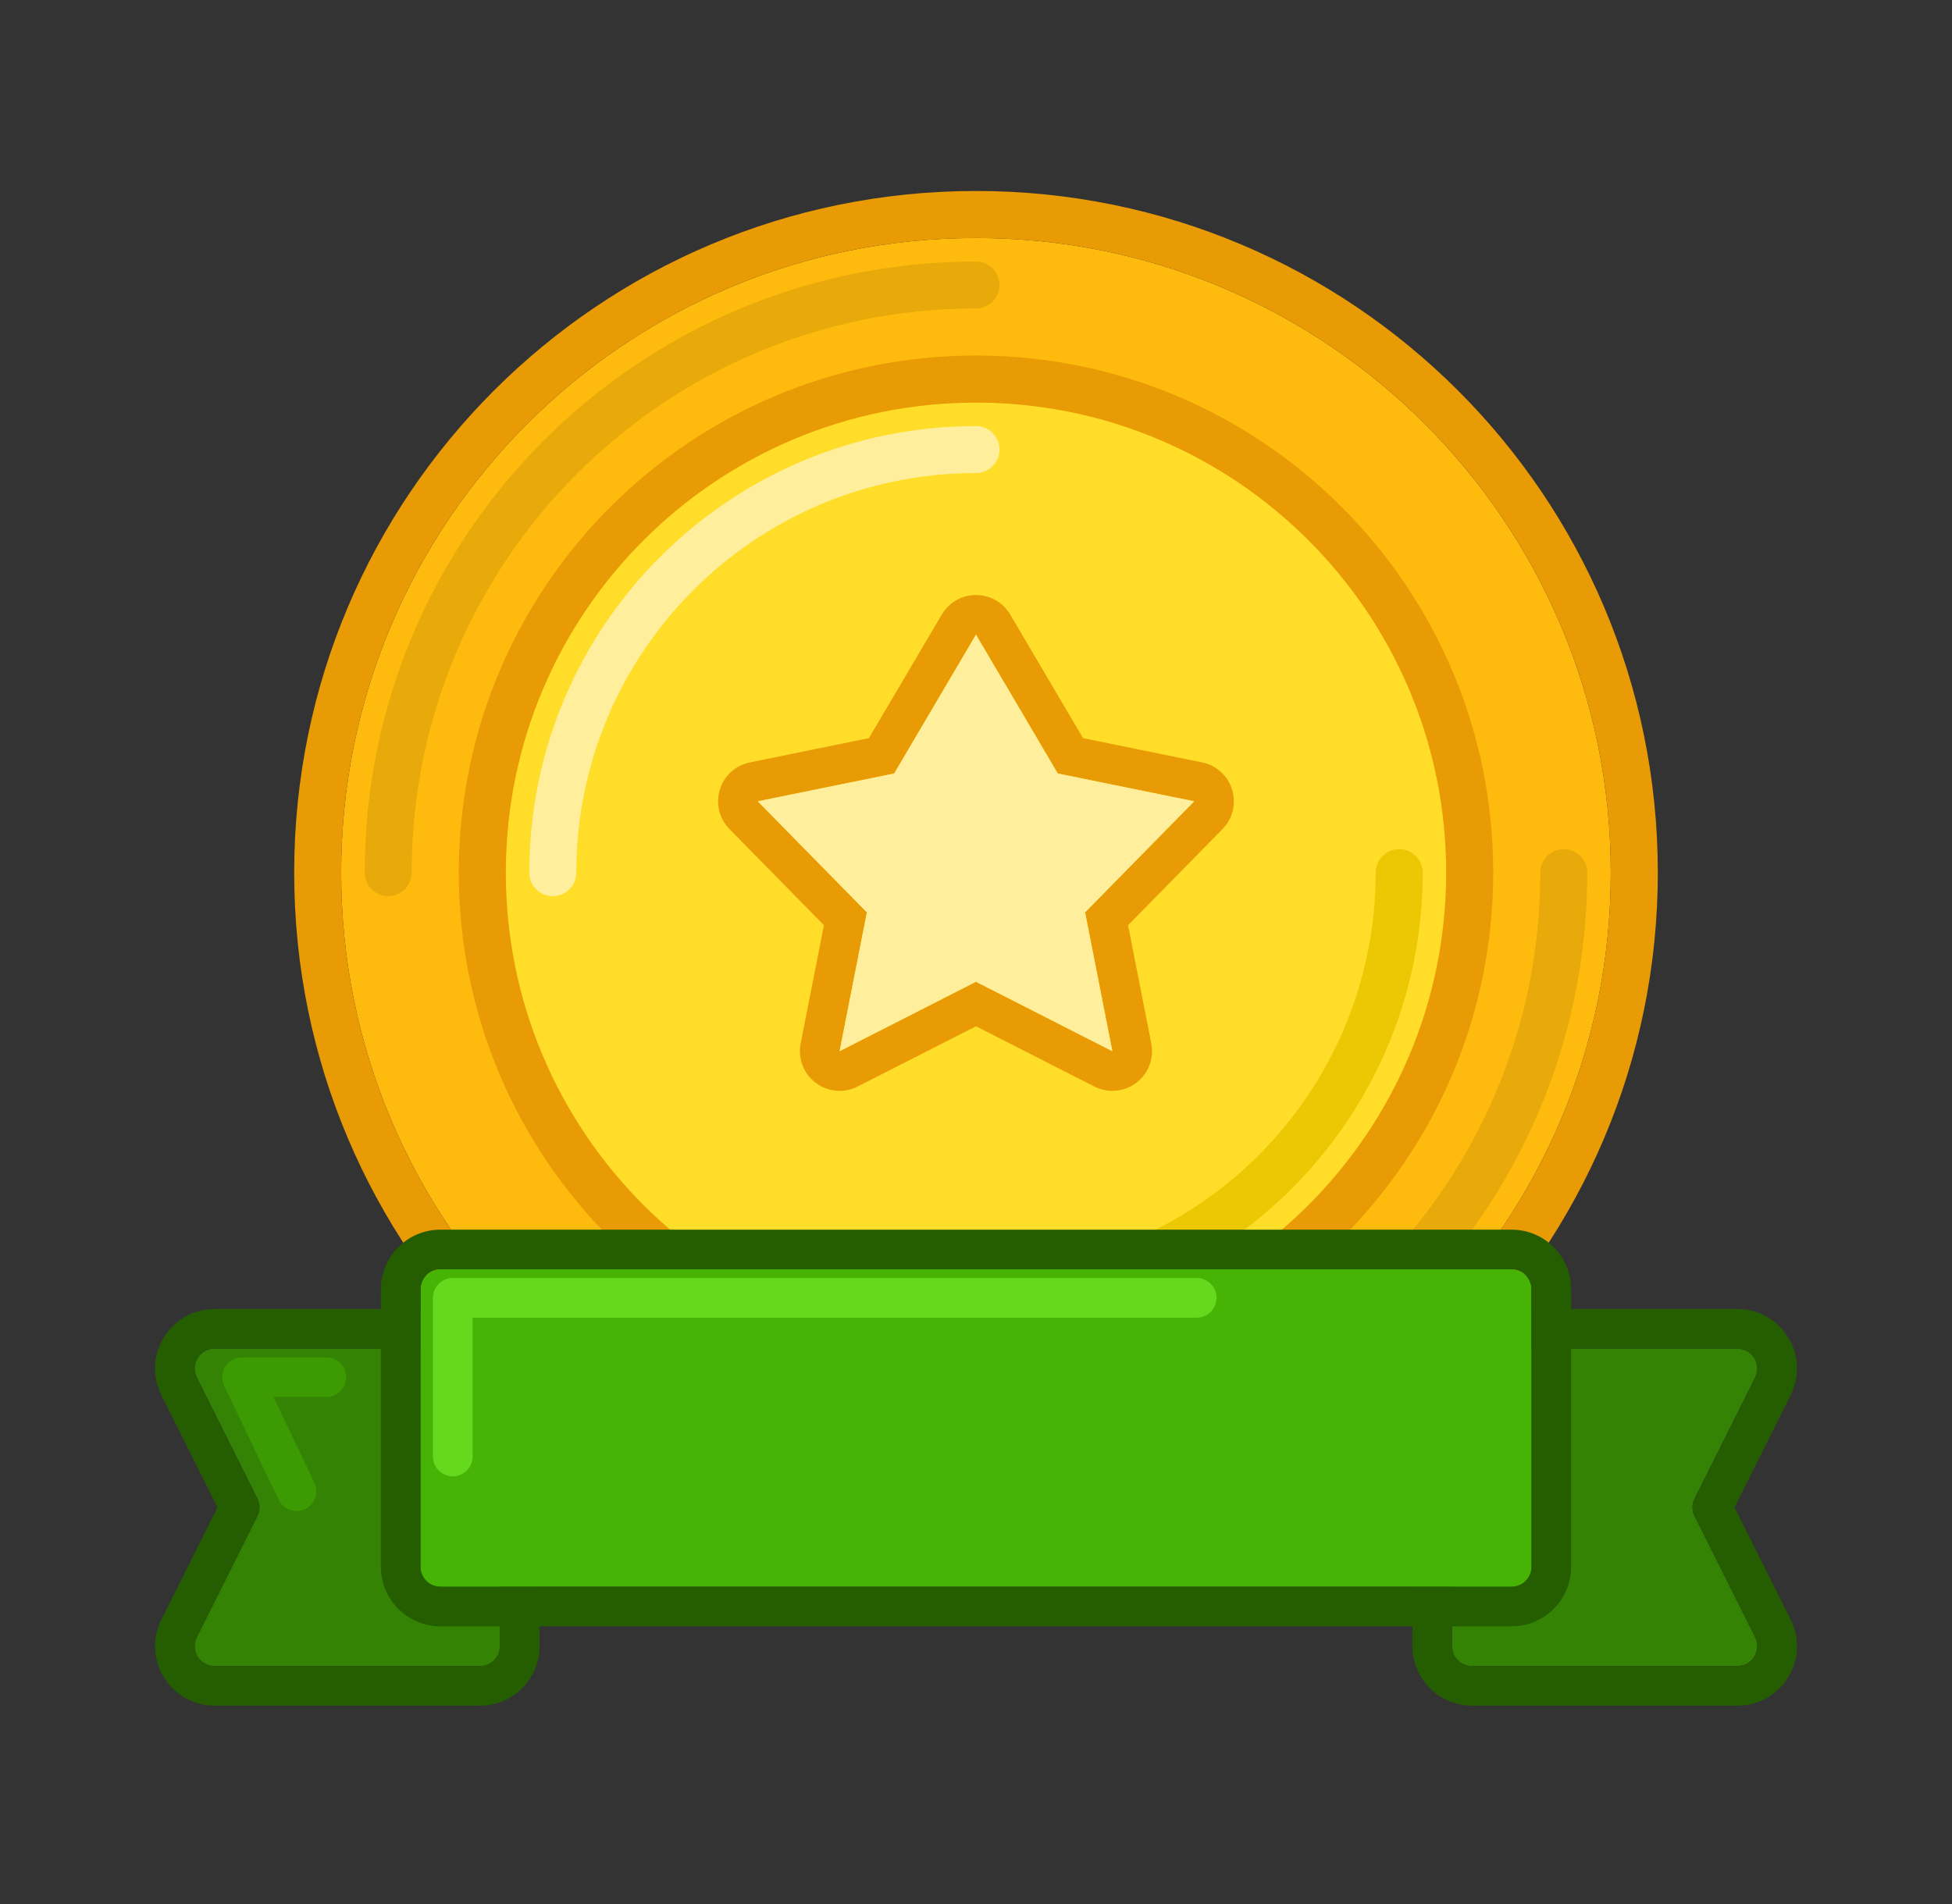
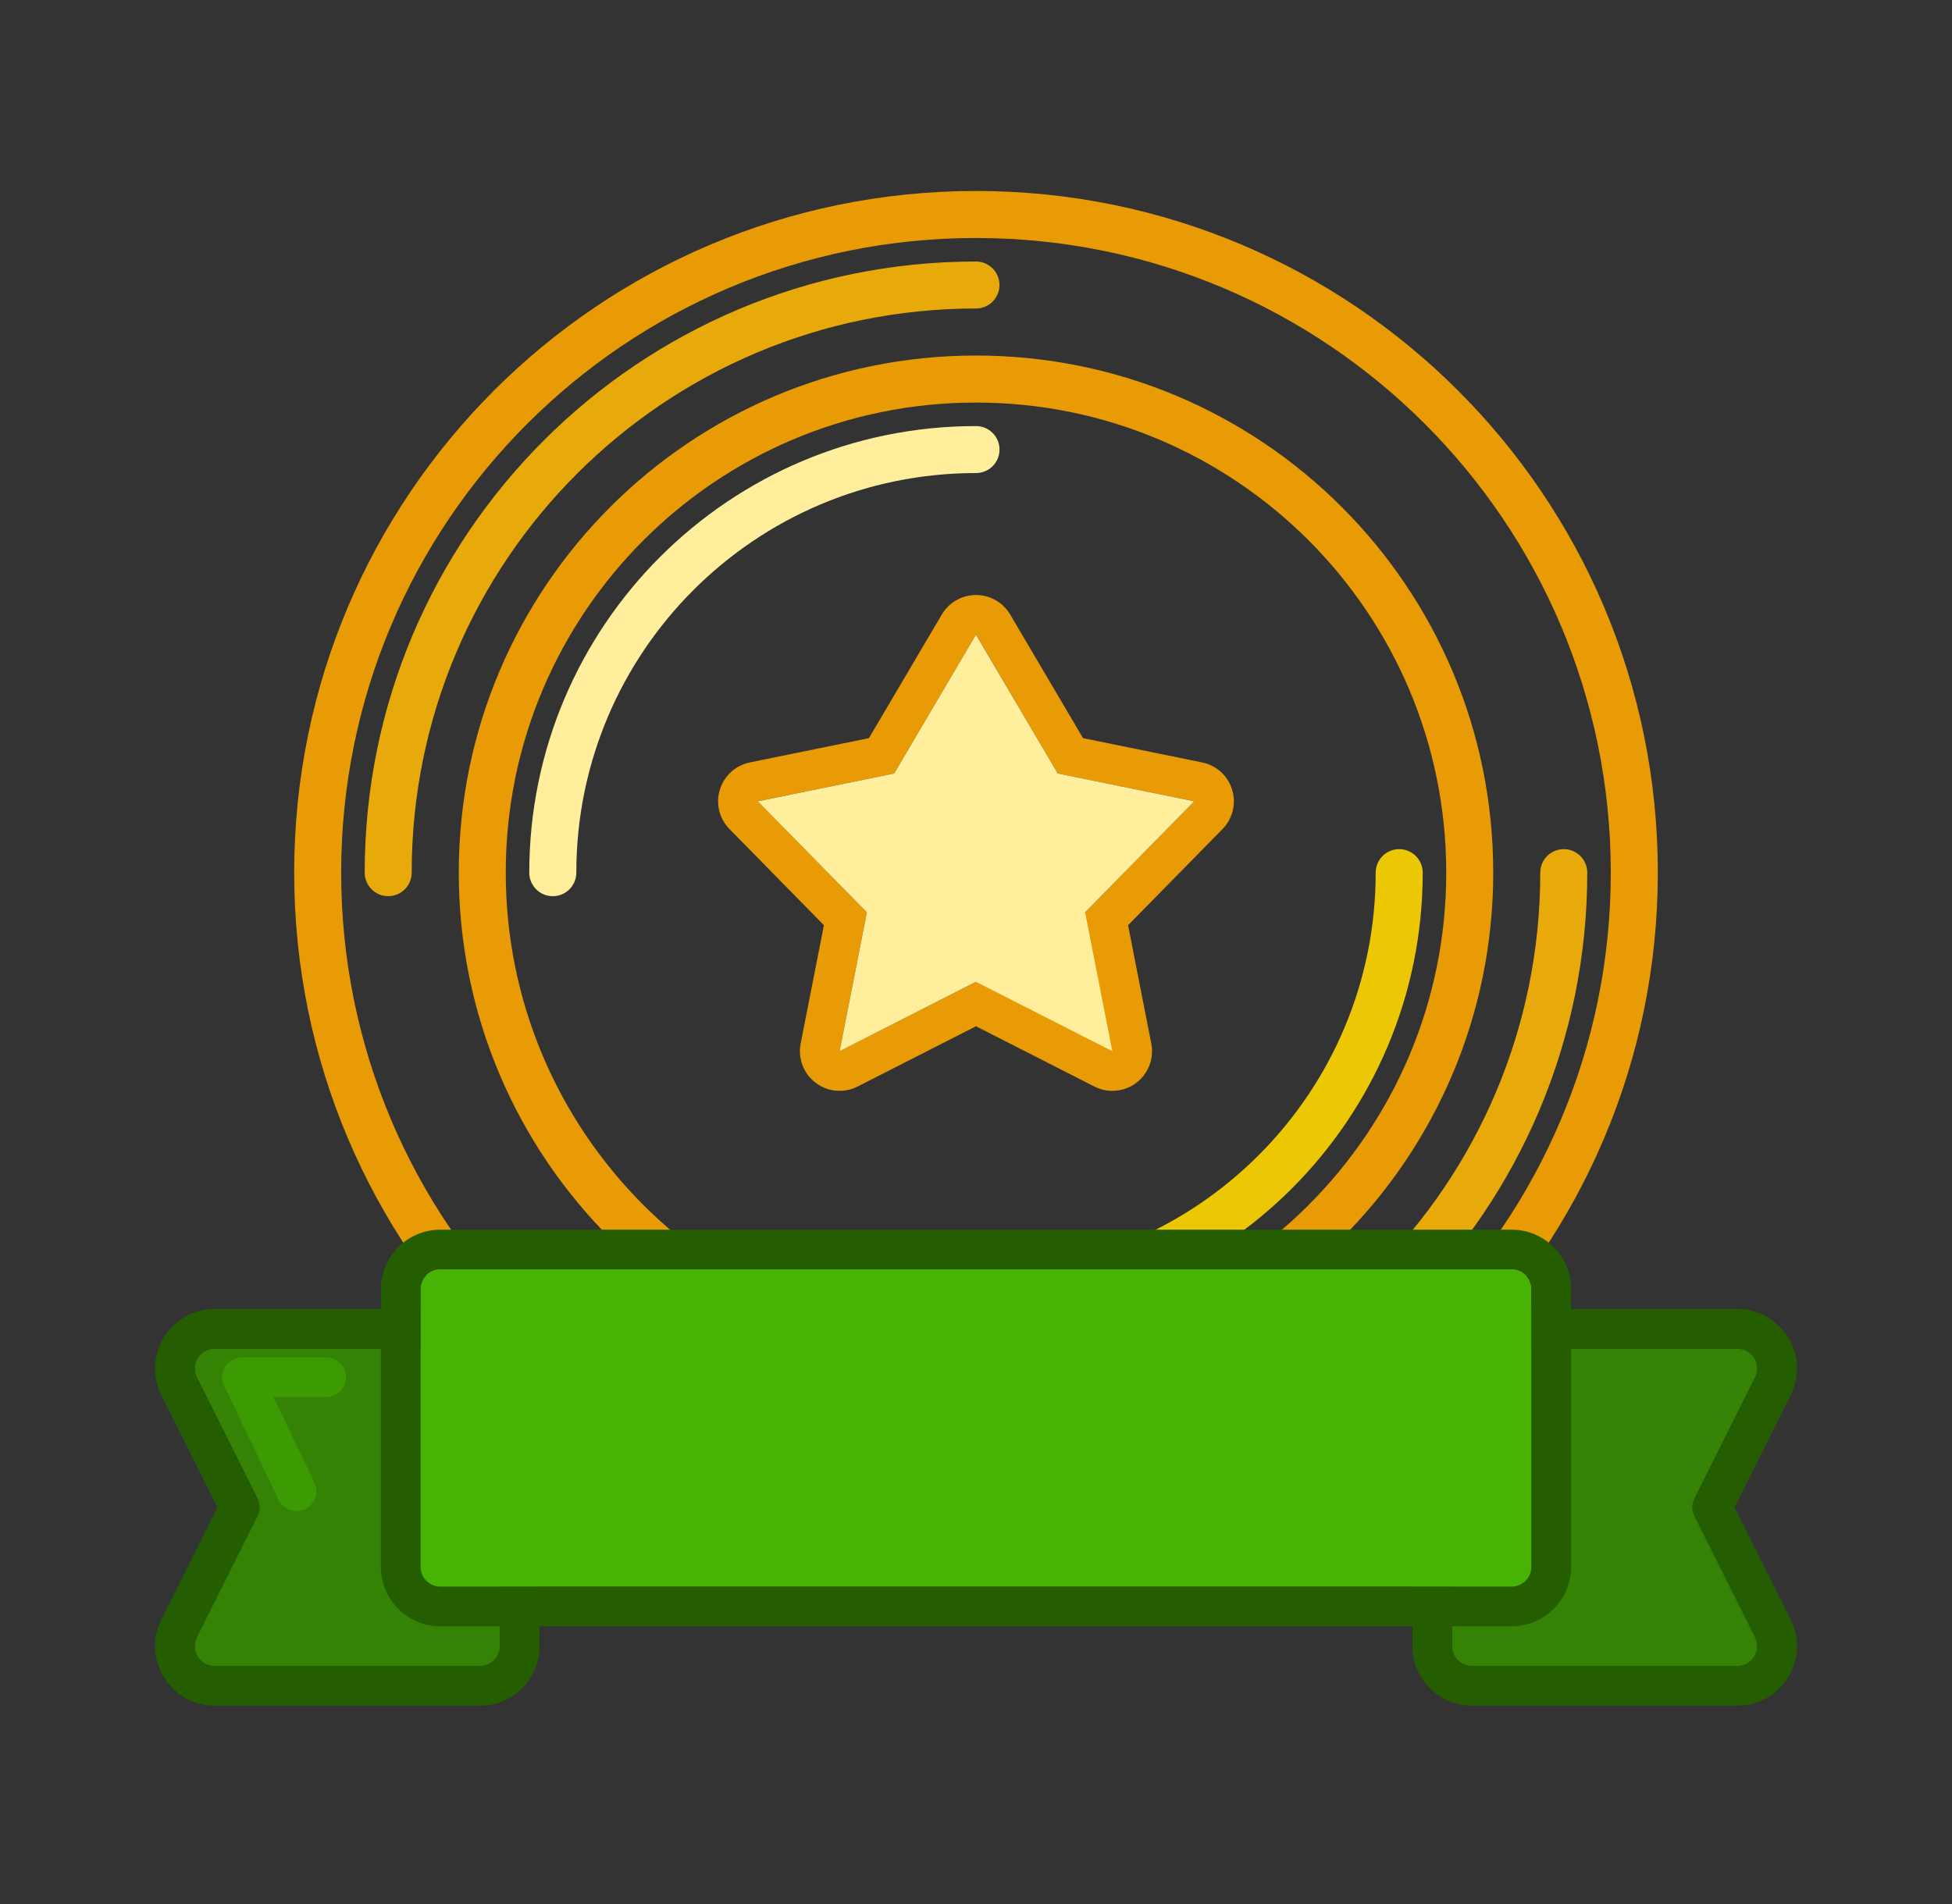
<svg xmlns="http://www.w3.org/2000/svg" width="41" height="40" viewBox="0 0 41 40" fill="none">
  <rect x="0" y="0" width="41" height="40" fill="#333333" stroke="none" />
-   <path d="M33.833 18.333C33.833 25.697 27.863 31.667 20.499 31.667C13.136 31.667 7.166 25.697 7.166 18.333C7.166 10.97 13.136 5 20.499 5C27.863 5 33.833 10.97 33.833 18.333Z" fill="#FFBB0D" />
  <path fill-rule="evenodd" clip-rule="evenodd" d="M34.821 18.333C34.821 26.242 28.409 32.654 20.5 32.654C12.59 32.654 6.179 26.242 6.179 18.333C6.179 10.424 12.59 4.012 20.5 4.012C28.409 4.012 34.821 10.424 34.821 18.333ZM20.5 31.666C27.863 31.666 33.833 25.697 33.833 18.333C33.833 10.969 27.863 5 20.5 5C13.136 5 7.166 10.969 7.166 18.333C7.166 25.697 13.136 31.666 20.5 31.666Z" fill="#E89B05" />
  <path fill-rule="evenodd" clip-rule="evenodd" d="M8.154 18.827C7.881 18.827 7.66 18.606 7.66 18.333C7.66 11.242 13.408 5.494 20.499 5.494C20.772 5.494 20.993 5.715 20.993 5.988C20.993 6.26 20.772 6.481 20.499 6.481C13.954 6.481 8.647 11.788 8.647 18.333C8.647 18.606 8.426 18.827 8.154 18.827Z" fill="#E8AA0A" />
  <path fill-rule="evenodd" clip-rule="evenodd" d="M32.845 17.839C33.118 17.839 33.339 18.06 33.339 18.333C33.339 25.424 27.591 31.173 20.5 31.173C20.227 31.173 20.006 30.952 20.006 30.679C20.006 30.406 20.227 30.185 20.5 30.185C27.045 30.185 32.352 24.879 32.352 18.333C32.352 18.06 32.573 17.839 32.845 17.839Z" fill="#E8AA0A" />
-   <path d="M30.376 18.333C30.376 23.788 25.954 28.21 20.5 28.21C15.045 28.21 10.623 23.788 10.623 18.333C10.623 12.878 15.045 8.457 20.5 8.457C25.954 8.457 30.376 12.878 30.376 18.333Z" fill="#FFDD28" />
  <path fill-rule="evenodd" clip-rule="evenodd" d="M31.364 18.333C31.364 24.334 26.5 29.198 20.5 29.198C14.5 29.198 9.636 24.334 9.636 18.333C9.636 12.333 14.5 7.469 20.5 7.469C26.5 7.469 31.364 12.333 31.364 18.333ZM20.5 28.21C25.955 28.21 30.377 23.788 30.377 18.333C30.377 12.879 25.955 8.457 20.5 8.457C15.045 8.457 10.623 12.879 10.623 18.333C10.623 23.788 15.045 28.21 20.5 28.21Z" fill="#E89B05" />
  <path fill-rule="evenodd" clip-rule="evenodd" d="M20.5 26.728C25.137 26.728 28.895 22.97 28.895 18.333C28.895 18.06 29.116 17.839 29.389 17.839C29.662 17.839 29.883 18.06 29.883 18.333C29.883 23.515 25.682 27.716 20.5 27.716C20.227 27.716 20.006 27.495 20.006 27.222C20.006 26.949 20.227 26.728 20.5 26.728Z" fill="#ECC704" />
  <path fill-rule="evenodd" clip-rule="evenodd" d="M20.5 9.938C15.863 9.938 12.105 13.697 12.105 18.333C12.105 18.606 11.884 18.827 11.611 18.827C11.338 18.827 11.117 18.606 11.117 18.333C11.117 13.152 15.318 8.951 20.5 8.951C20.773 8.951 20.994 9.172 20.994 9.445C20.994 9.717 20.773 9.938 20.5 9.938Z" fill="#FFEF9C" />
-   <path fill-rule="evenodd" clip-rule="evenodd" d="M18.781 16.25L20.5 13.333L22.218 16.25L25.083 16.833L22.791 19.167L23.364 22.083L20.5 20.625L17.635 22.083L18.208 19.167L15.916 16.833L18.781 16.25ZM17.306 19.437L15.322 17.417C15.108 17.199 15.03 16.882 15.12 16.59C15.209 16.297 15.451 16.078 15.75 16.017L18.251 15.507L19.782 12.91C19.932 12.656 20.205 12.5 20.5 12.5C20.795 12.5 21.068 12.656 21.218 12.91L22.748 15.507L25.249 16.017C25.549 16.078 25.791 16.297 25.88 16.59C25.969 16.882 25.892 17.199 25.678 17.417L23.694 19.437L24.182 21.923C24.243 22.236 24.121 22.556 23.867 22.748C23.612 22.941 23.27 22.971 22.986 22.826L20.5 21.56L18.013 22.826C17.729 22.971 17.387 22.941 17.133 22.748C16.878 22.556 16.756 22.236 16.817 21.923L17.306 19.437Z" fill="#E89B05" />
+   <path fill-rule="evenodd" clip-rule="evenodd" d="M18.781 16.25L20.5 13.333L22.218 16.25L25.083 16.833L22.791 19.167L20.5 20.625L17.635 22.083L18.208 19.167L15.916 16.833L18.781 16.25ZM17.306 19.437L15.322 17.417C15.108 17.199 15.03 16.882 15.12 16.59C15.209 16.297 15.451 16.078 15.75 16.017L18.251 15.507L19.782 12.91C19.932 12.656 20.205 12.5 20.5 12.5C20.795 12.5 21.068 12.656 21.218 12.91L22.748 15.507L25.249 16.017C25.549 16.078 25.791 16.297 25.88 16.59C25.969 16.882 25.892 17.199 25.678 17.417L23.694 19.437L24.182 21.923C24.243 22.236 24.121 22.556 23.867 22.748C23.612 22.941 23.27 22.971 22.986 22.826L20.5 21.56L18.013 22.826C17.729 22.971 17.387 22.941 17.133 22.748C16.878 22.556 16.756 22.236 16.817 21.923L17.306 19.437Z" fill="#E89B05" />
  <path d="M15.916 16.834L18.781 16.25L19.64 14.792L20.499 13.334L22.218 16.25L25.083 16.834L22.791 19.167L23.364 22.084L20.499 20.625L17.635 22.084L18.208 19.167L15.916 16.834Z" fill="#FFEF9C" />
  <path d="M5.406 31.48L4.134 28.936C3.996 28.659 4.197 28.333 4.507 28.333L10.083 28.333C10.313 28.333 10.499 28.52 10.499 28.75L10.499 34.583C10.499 34.813 10.313 35 10.083 35L4.507 35C4.197 35 3.996 34.674 4.134 34.397L5.406 31.853C5.465 31.735 5.465 31.597 5.406 31.48Z" fill="#348304" />
  <path d="M35.593 31.48L36.865 28.936C37.003 28.659 36.802 28.333 36.492 28.333L30.916 28.333C30.686 28.333 30.5 28.52 30.5 28.75L30.5 34.583C30.5 34.813 30.686 35 30.916 35L36.492 35C36.802 35 37.003 34.674 36.865 34.397L35.593 31.853C35.534 31.735 35.534 31.597 35.593 31.48Z" fill="#348304" />
  <path fill-rule="evenodd" clip-rule="evenodd" d="M4.568 31.667L3.39 29.309C2.974 28.478 3.578 27.5 4.508 27.5L10.083 27.5C10.774 27.5 11.333 28.06 11.333 28.75L11.333 34.583C11.333 35.274 10.774 35.833 10.083 35.833L4.508 35.833C3.578 35.833 2.974 34.855 3.39 34.024L4.568 31.667ZM4.661 31.852C4.661 31.853 4.661 31.853 4.662 31.853L5.034 31.667L4.662 31.853L4.661 31.852ZM36.432 31.667L37.611 29.309C38.026 28.478 37.422 27.5 36.492 27.5L30.917 27.5C30.226 27.5 29.667 28.06 29.667 28.75L29.667 34.583C29.667 35.274 30.226 35.833 30.917 35.833L36.492 35.833C37.422 35.833 38.026 34.855 37.611 34.024L36.432 31.667ZM36.865 28.936L35.593 31.48C35.535 31.598 35.535 31.736 35.593 31.853L36.865 34.397C37.004 34.674 36.802 35 36.492 35L30.917 35C30.687 35 30.5 34.813 30.5 34.583L30.5 28.75C30.5 28.52 30.687 28.333 30.917 28.333L36.492 28.333C36.802 28.333 37.004 28.659 36.865 28.936ZM4.135 28.936L5.407 31.48C5.466 31.598 5.466 31.736 5.407 31.853L4.135 34.397C3.996 34.674 4.198 35 4.508 35L10.083 35C10.313 35 10.5 34.813 10.5 34.583L10.5 28.75C10.5 28.52 10.313 28.333 10.083 28.333L4.508 28.333C4.198 28.333 3.996 28.659 4.135 28.936Z" fill="#245E01" />
  <path fill-rule="evenodd" clip-rule="evenodd" d="M4.73 28.71C4.806 28.589 4.94 28.516 5.083 28.516H6.854C7.084 28.516 7.27 28.702 7.27 28.932C7.27 29.162 7.084 29.349 6.854 29.349H5.744L6.604 31.148C6.704 31.356 6.616 31.605 6.408 31.704C6.201 31.803 5.952 31.715 5.853 31.508L4.707 29.112C4.645 28.983 4.654 28.831 4.73 28.71Z" fill="#3C9A03" />
  <path d="M32.166 32.916L32.166 27.083C32.166 26.853 31.98 26.666 31.749 26.666L9.249 26.666C9.019 26.666 8.833 26.853 8.833 27.083L8.833 32.916C8.833 33.147 9.019 33.333 9.249 33.333L31.749 33.333C31.98 33.333 32.166 33.147 32.166 32.916Z" fill="#47B405" />
  <path fill-rule="evenodd" clip-rule="evenodd" d="M33 27.083L33 32.916C33 33.607 32.44 34.166 31.75 34.166L9.25 34.166C8.56 34.166 8 33.607 8 32.916L8 27.083C8 26.393 8.56 25.833 9.25 25.833L31.75 25.833C32.44 25.833 33 26.393 33 27.083ZM32.167 27.083L32.167 32.916C32.167 33.147 31.98 33.333 31.75 33.333L9.25 33.333C9.02 33.333 8.833 33.147 8.833 32.916L8.833 27.083C8.833 26.853 9.02 26.666 9.25 26.666L31.75 26.666C31.98 26.666 32.167 26.853 32.167 27.083Z" fill="#245E01" />
-   <path fill-rule="evenodd" clip-rule="evenodd" d="M9.094 27.265C9.094 27.035 9.28 26.849 9.51 26.849H25.135C25.366 26.849 25.552 27.035 25.552 27.265C25.552 27.495 25.366 27.682 25.135 27.682H9.927V30.599C9.927 30.829 9.741 31.015 9.51 31.015C9.28 31.015 9.094 30.829 9.094 30.599V27.265Z" fill="#64D91D" />
</svg>